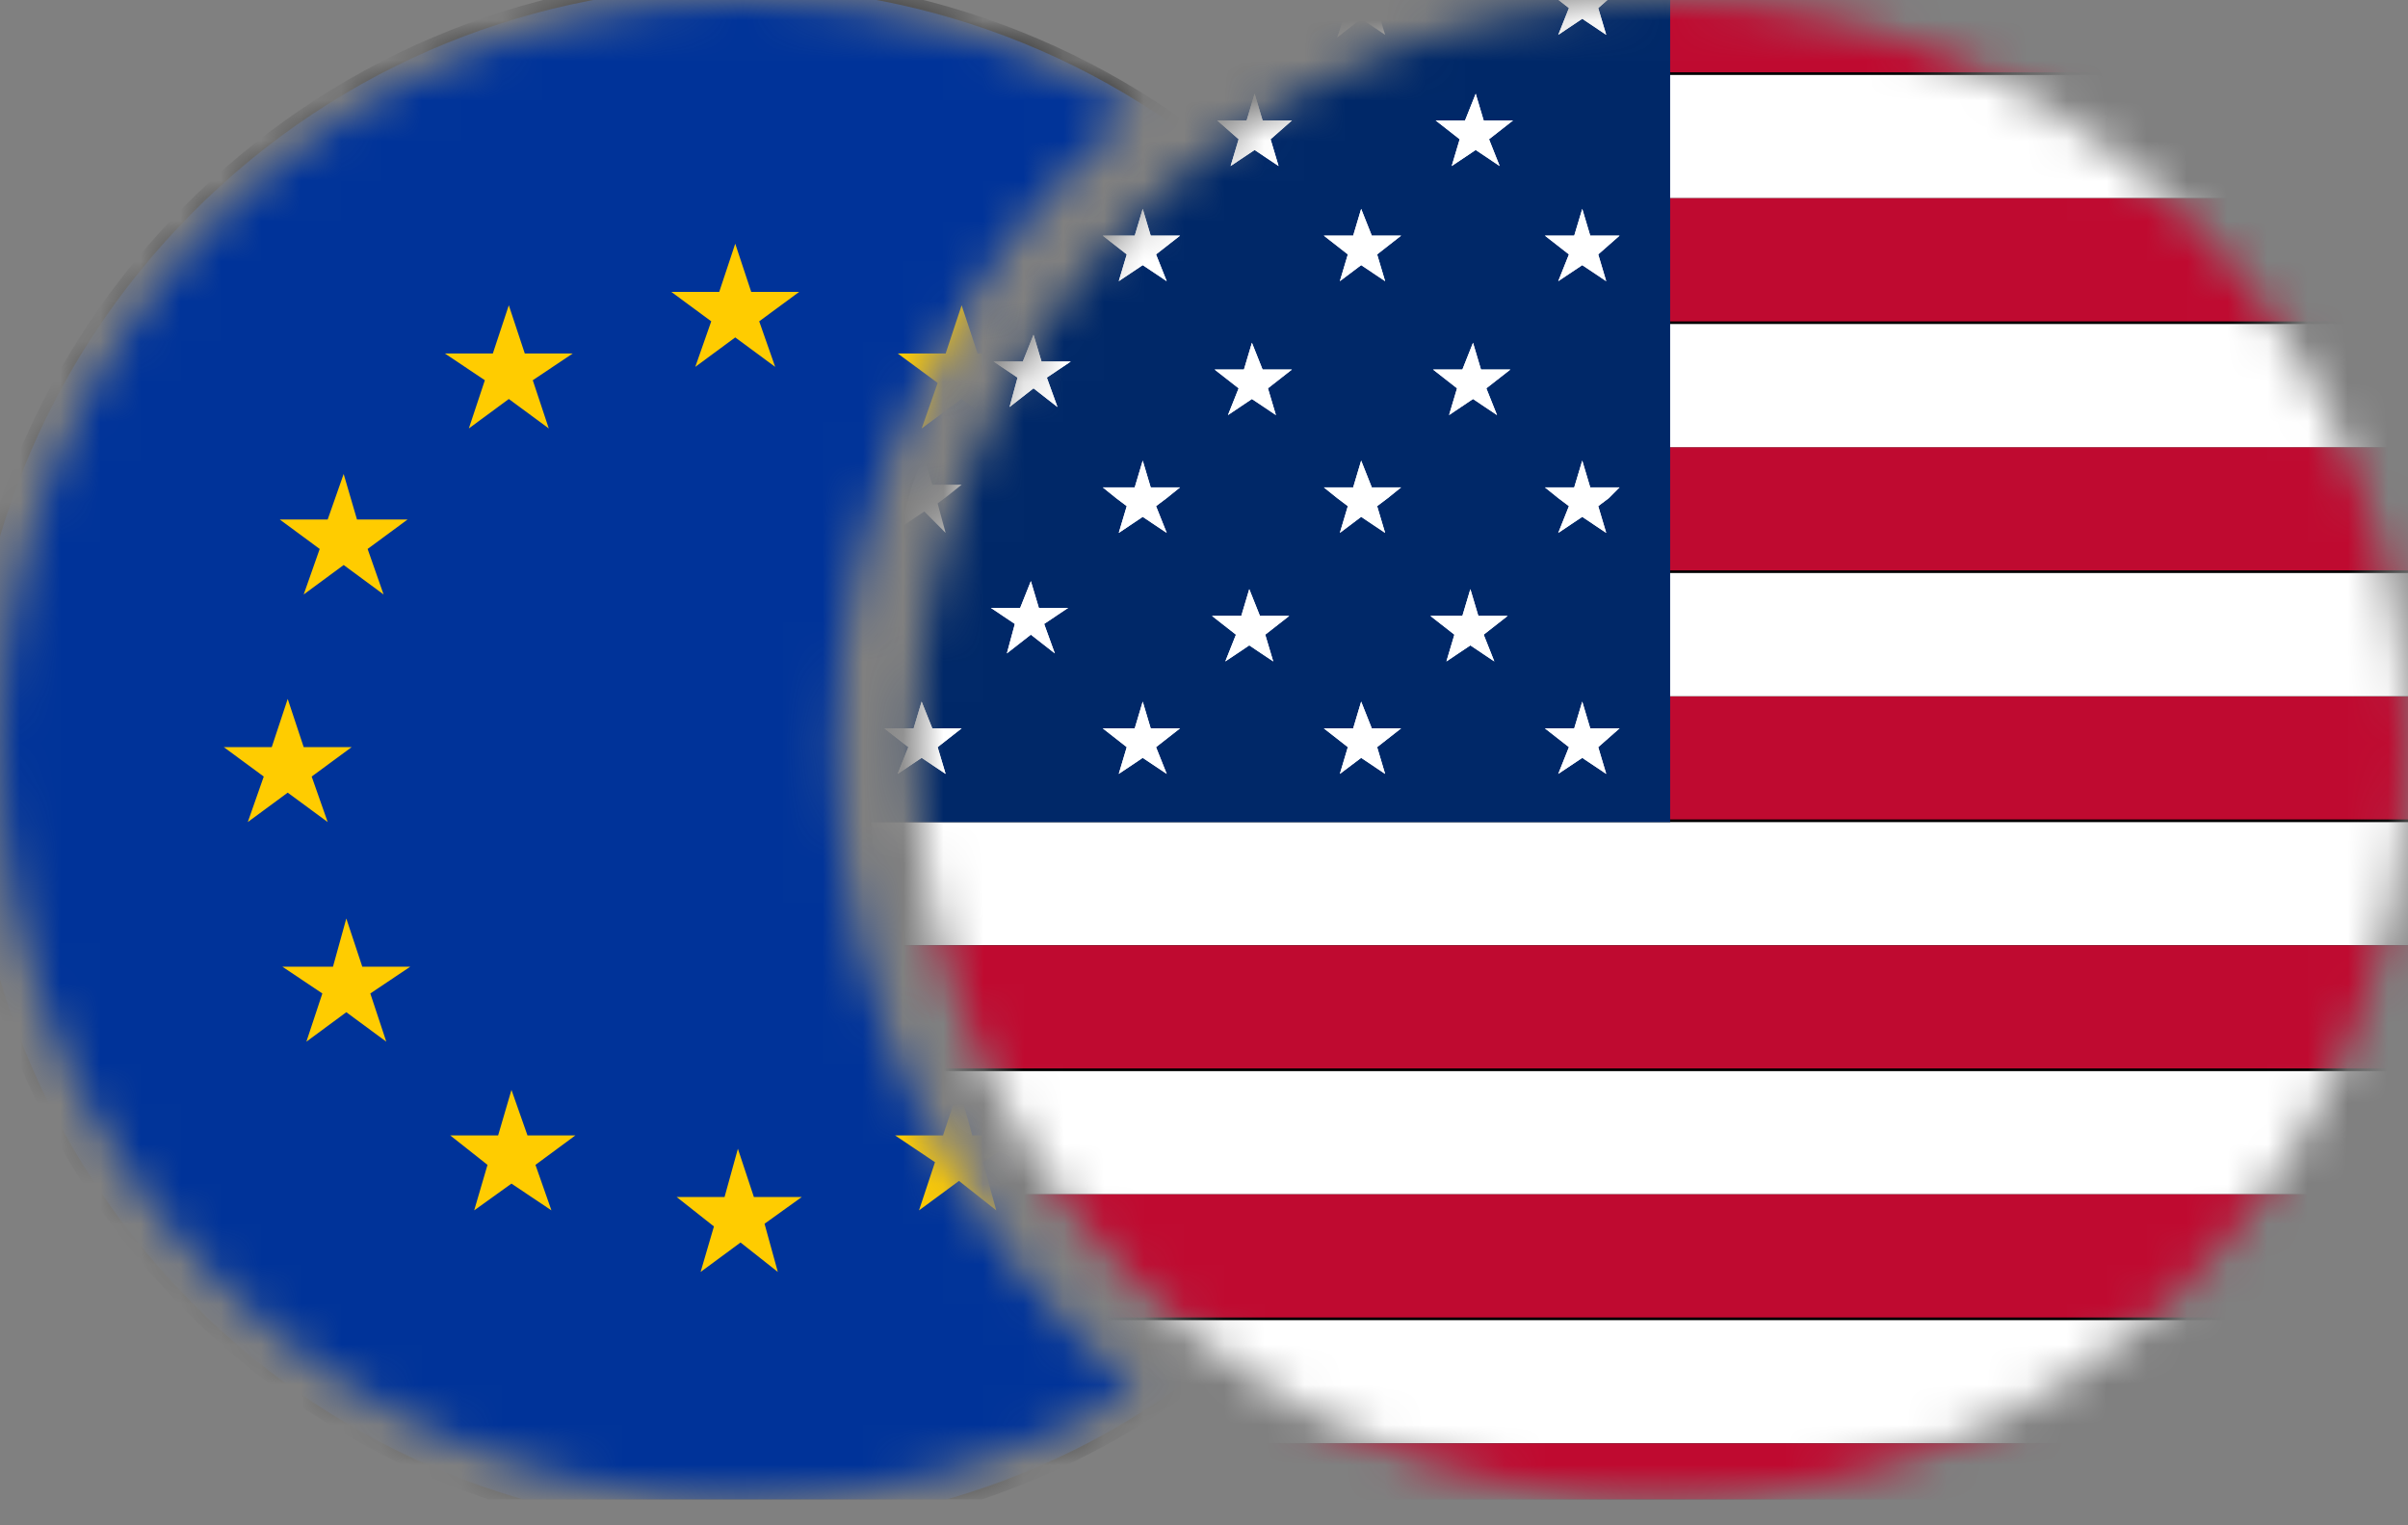
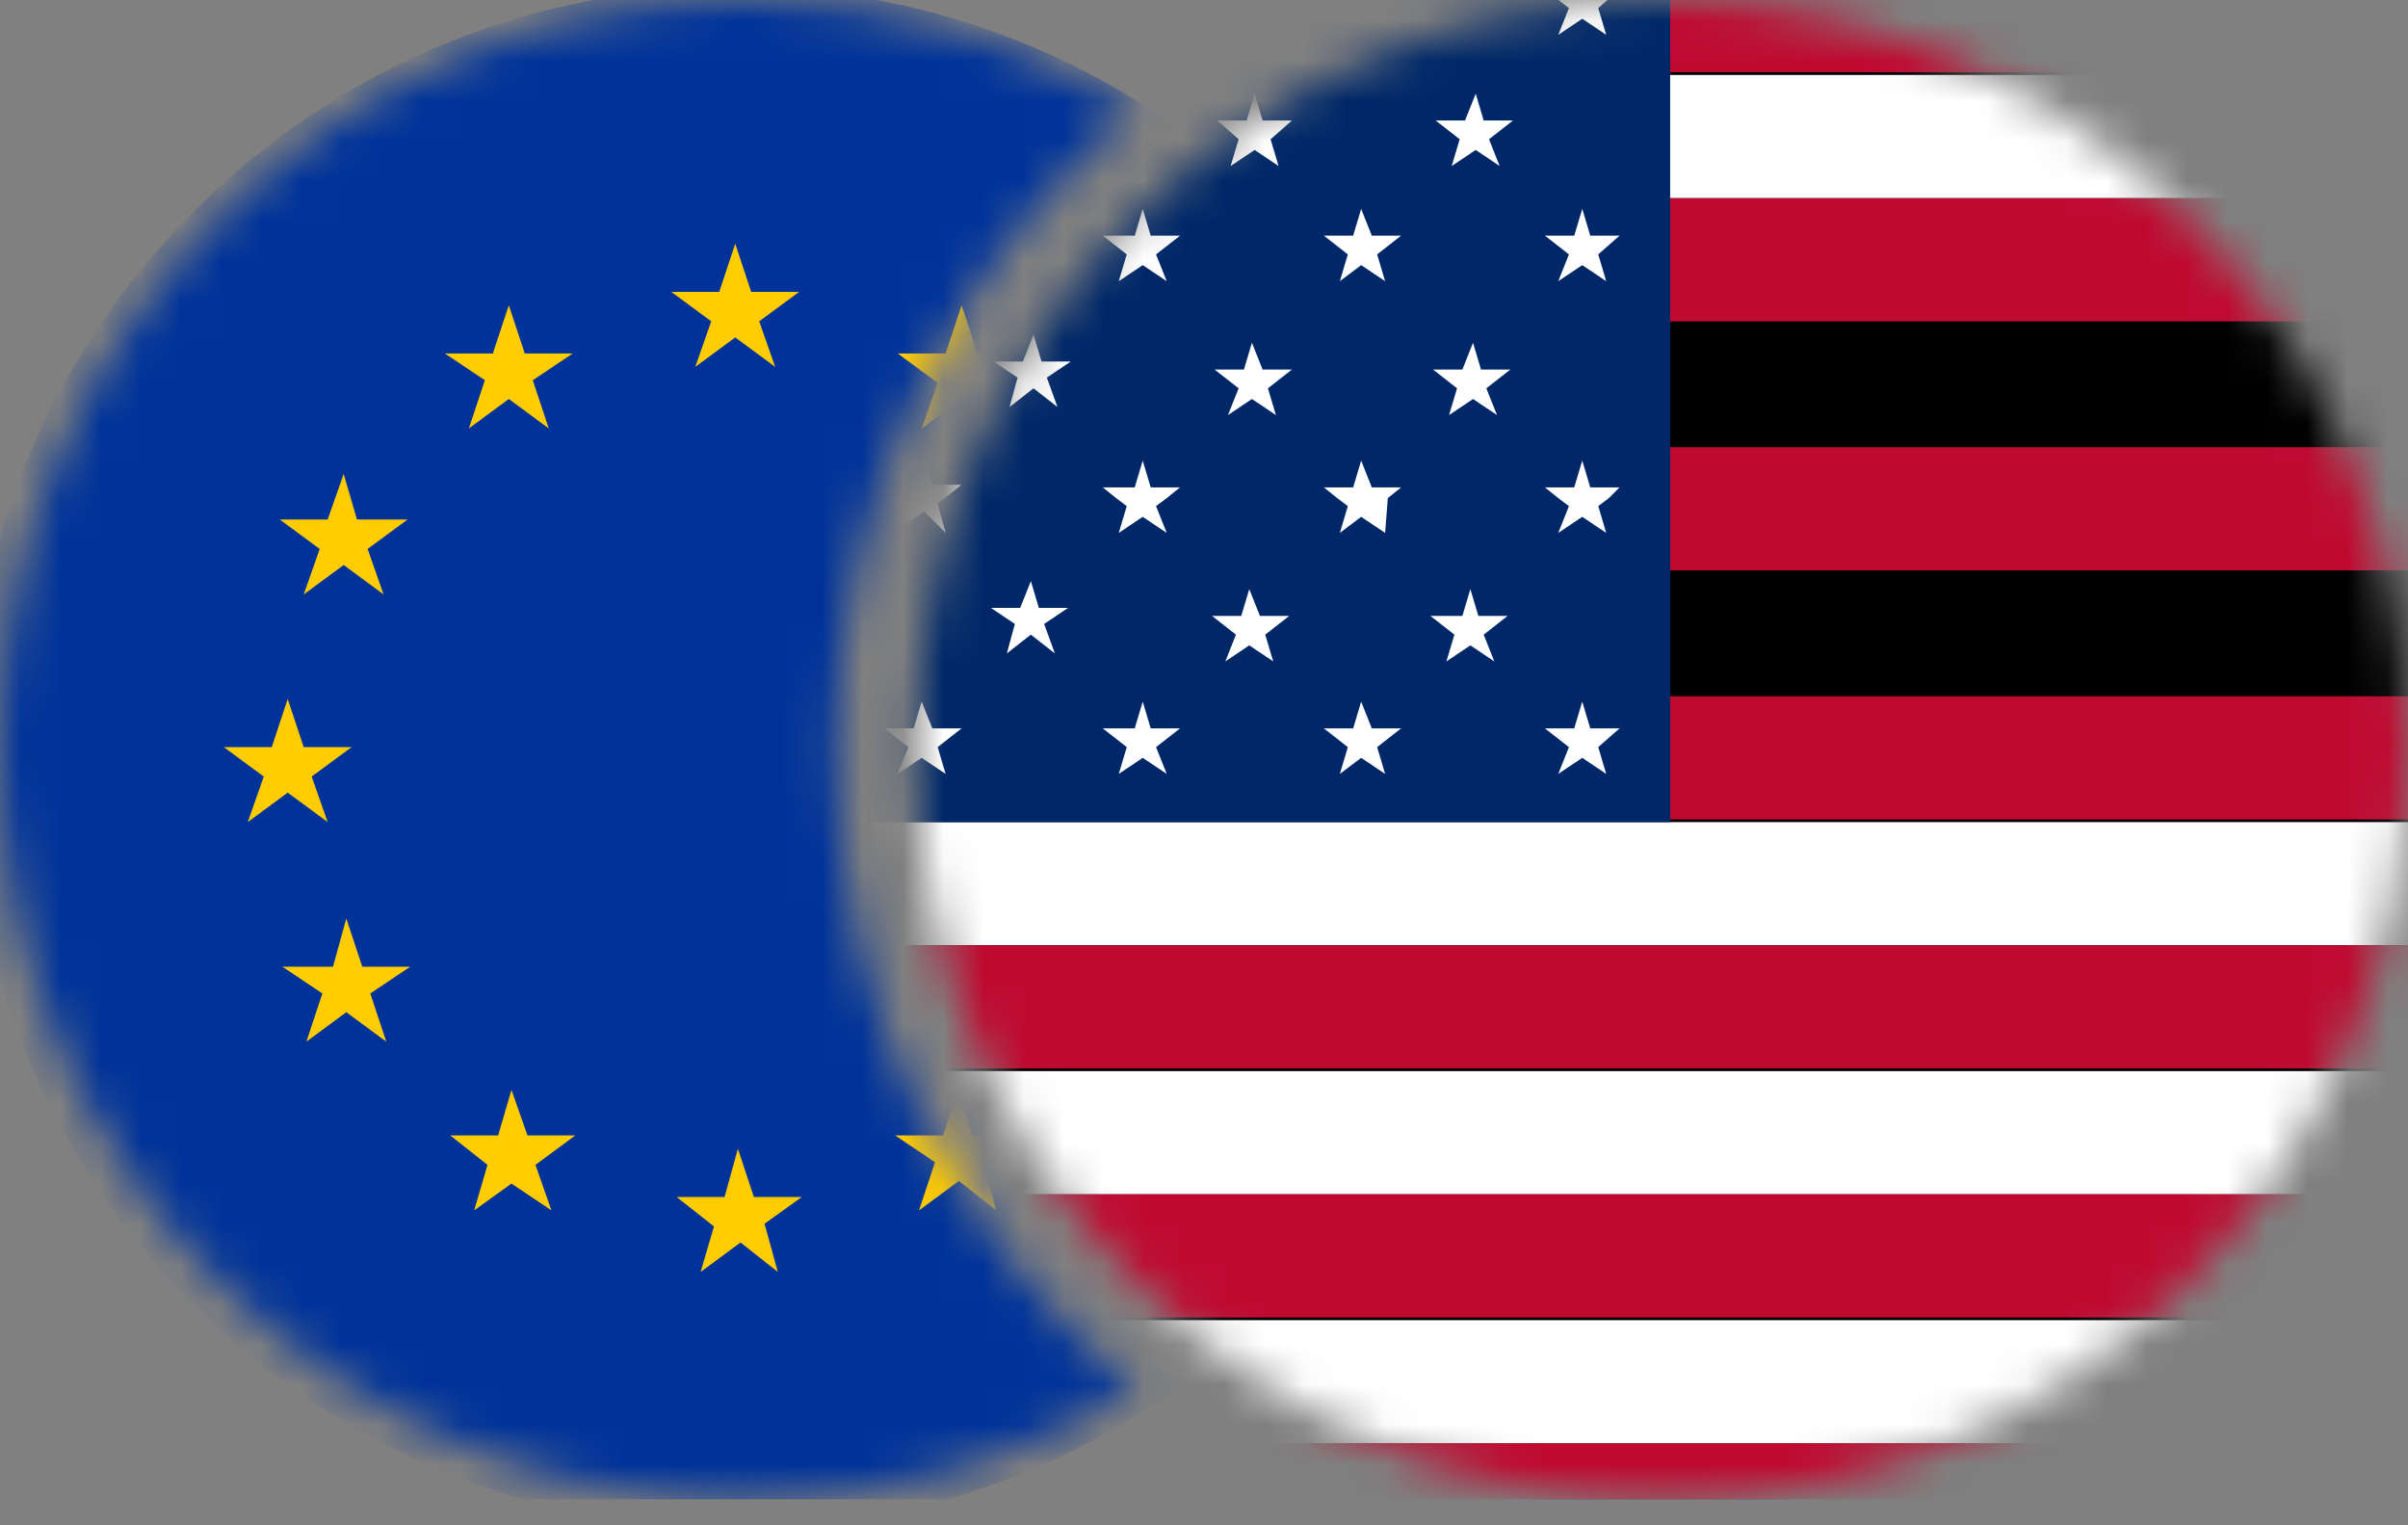
<svg xmlns="http://www.w3.org/2000/svg" width="60" height="38" viewBox="0 0 60 38" fill="none">
  <rect x="0" y="0" width="60" height="38" fill="#808080" stroke="none" />
  <g clip-path="url(#clip0_437_2307)">
    <mask id="mask0_437_2307" style="mask-type:luminance" maskUnits="userSpaceOnUse" x="22" y="0" width="38" height="38">
      <path d="M41.416 0C51.704 0 60 8.339 60 18.679C60 29.02 51.704 37.358 41.416 37.358C31.128 37.358 22.832 29.02 22.832 18.679C22.832 8.339 31.128 0 41.416 0Z" fill="white" />
    </mask>
    <g mask="url(#mask0_437_2307)">
      <path d="M41.681 39.293C52.898 39.293 61.991 30.154 61.991 18.88C61.991 7.605 52.898 -1.534 41.681 -1.534C30.464 -1.534 21.371 7.605 21.371 18.88C21.371 30.154 30.464 39.293 41.681 39.293Z" fill="black" />
      <path d="M22.168 23.549H61.128C61.393 22.549 61.526 21.481 61.593 20.481H21.703C21.77 21.481 21.902 22.549 22.168 23.549ZM24.756 29.754H58.539C59.137 28.753 59.734 27.752 60.132 26.685H23.163C23.628 27.752 24.159 28.753 24.756 29.754ZM30.995 35.958H52.367C53.761 35.09 55.022 34.023 56.15 32.889H27.212C28.34 34.023 29.601 35.024 30.995 35.958ZM52.3 1.868H30.995C29.601 2.735 28.34 3.803 27.212 4.937H56.084C54.955 3.736 53.694 2.735 52.3 1.868Z" fill="white" />
      <path d="M23.163 26.618H60.199C60.597 25.618 60.929 24.617 61.194 23.55H22.168C22.433 24.617 22.765 25.618 23.163 26.618ZM27.212 32.822H56.084C57.013 31.889 57.809 30.821 58.539 29.754H24.756C25.486 30.821 26.283 31.889 27.212 32.822ZM41.681 39.027C45.597 39.027 49.247 37.893 52.367 35.958H30.995C34.048 37.893 37.699 39.027 41.681 39.027ZM22.168 14.21H61.128C60.862 13.143 60.531 12.075 60.132 11.141H23.163C22.765 12.142 22.433 13.143 22.168 14.21ZM21.637 18.88C21.637 19.413 21.637 19.947 21.703 20.414H61.659C61.725 19.881 61.725 19.413 61.725 18.88C61.725 18.346 61.725 17.812 61.659 17.345H21.703C21.637 17.879 21.637 18.346 21.637 18.88ZM27.212 4.937C26.283 5.871 25.486 6.938 24.756 8.006H58.539C57.809 6.872 57.013 5.871 56.084 4.937H27.212ZM41.681 -1.267C37.765 -1.267 34.115 -0.133 30.995 1.802H52.367C49.247 -0.133 45.597 -1.267 41.681 -1.267Z" fill="#BF0A30" />
-       <path d="M21.703 17.345H61.659C61.593 16.278 61.393 15.277 61.194 14.276H22.168C21.902 15.277 21.77 16.278 21.703 17.345ZM23.163 11.141H60.199C59.734 10.074 59.203 9.006 58.606 8.072H24.756C24.159 9.006 23.628 10.074 23.163 11.141Z" fill="white" />
      <path d="M41.615 -1.267C30.53 -1.267 21.57 7.739 21.57 18.88C21.57 19.413 21.57 19.947 21.637 20.481H41.615V-1.267Z" fill="#002868" />
-       <path d="M22.832 11.942C22.832 12.008 22.765 12.075 22.765 12.142L22.832 11.942ZM22.633 12.609C22.566 12.809 22.5 13.009 22.433 13.276L22.633 12.609ZM23.562 19.28L22.964 18.88L22.367 19.28L22.633 18.613L22.035 18.146H22.765L22.964 17.479L23.23 18.146H23.96L23.363 18.613L23.562 19.28ZM26.283 16.278L25.686 15.811L25.088 16.278L25.287 15.544L24.69 15.144H25.42L25.686 14.477L25.885 15.144H26.615L26.017 15.544L26.283 16.278ZM26.084 9.407L26.349 10.14L25.752 9.674L25.155 10.14L25.354 9.407L24.756 9.006H25.486L25.752 8.339L25.951 9.006H26.681L26.084 9.407ZM29.071 19.28L28.473 18.88L27.876 19.28L28.075 18.613L27.478 18.146H28.274L28.473 17.479L28.672 18.146H29.402L28.805 18.613L29.071 19.28ZM29.071 12.409L28.805 12.609L29.071 13.276L28.473 12.876L27.876 13.276L28.075 12.609L27.809 12.409L27.478 12.142H28.274L28.473 11.475L28.672 12.142H29.402L29.071 12.409ZM28.805 6.338L29.071 7.005L28.473 6.605L27.876 7.005L28.075 6.338L27.478 5.871H28.274L28.473 5.204L28.672 5.871H29.402L28.805 6.338ZM31.725 16.478L31.128 16.078L30.531 16.478L30.796 15.811L30.199 15.344H30.929L31.128 14.677L31.394 15.344H32.124L31.526 15.811L31.725 16.478ZM31.593 9.674L31.792 10.341L31.194 9.94L30.597 10.341L30.863 9.674L30.265 9.207H30.995L31.194 8.539L31.46 9.207H32.19L31.593 9.674ZM31.659 3.469L31.858 4.136L31.261 3.736L30.663 4.136L30.863 3.469L30.332 3.002H31.062L31.261 2.335L31.46 3.002H32.19L31.659 3.469ZM34.513 19.28L33.916 18.88L33.385 19.28L33.584 18.613L32.986 18.146H33.717L33.916 17.479L34.181 18.146H34.911L34.314 18.613L34.513 19.28ZM34.579 12.409L34.314 12.609L34.513 13.276L33.916 12.876L33.385 13.276L33.584 12.609L33.318 12.409L32.986 12.142H33.717L33.916 11.475L34.181 12.142H34.911L34.579 12.409ZM34.314 6.338L34.513 7.005L33.916 6.605L33.385 7.005L33.584 6.338L32.986 5.871H33.717L33.916 5.204L34.181 5.871H34.911L34.314 6.338ZM37.234 16.478L36.637 16.078L36.04 16.478L36.239 15.811L35.641 15.344H36.438L36.637 14.677L36.836 15.344H37.566L36.969 15.811L37.234 16.478ZM37.035 9.674L37.301 10.341L36.703 9.94L36.106 10.341L36.305 9.674L35.708 9.207H36.438L36.703 8.539L36.902 9.207H37.633L37.035 9.674ZM37.102 3.469L37.367 4.136L36.77 3.736L36.172 4.136L36.371 3.469L35.774 3.002H36.504L36.77 2.335L36.969 3.002H37.699L37.102 3.469ZM40.022 19.28L39.425 18.88L38.827 19.28L39.093 18.613L38.495 18.146H39.225L39.425 17.479L39.624 18.146H40.354L39.823 18.613L40.022 19.28ZM40.088 12.409L39.823 12.609L40.022 13.276L39.425 12.876L38.827 13.276L39.093 12.609L38.827 12.409L38.495 12.142H39.225L39.425 11.475L39.624 12.142H40.354L40.088 12.409ZM39.823 6.338L40.022 7.005L39.425 6.605L38.827 7.005L39.093 6.338L38.495 5.871H39.225L39.425 5.204L39.624 5.871H40.354L39.823 6.338ZM39.823 0.201L40.022 0.868L39.425 0.467L38.827 0.868L39.093 0.201L38.495 -0.266H39.225L39.425 -0.934L39.624 -0.266H40.354L39.823 0.201ZM33.916 0.467L34.513 0.868L34.314 0.201L34.38 0.134C34.048 0.267 33.783 0.401 33.451 0.534L33.318 0.934L33.916 0.467Z" fill="white" />
-       <path d="M33.916 5.204L33.717 5.871H32.987L33.584 6.338L33.385 7.005L33.916 6.605L34.513 7.005L34.314 6.338L34.911 5.871H34.181L33.916 5.204ZM33.916 11.475L33.717 12.142H32.987L33.319 12.409L33.584 12.609L33.385 13.276L33.916 12.876L34.513 13.276L34.314 12.609L34.58 12.409L34.911 12.142H34.181L33.916 11.475ZM34.181 18.146L33.916 17.479L33.717 18.146H32.987L33.584 18.613L33.385 19.28L33.916 18.88L34.513 19.28L34.314 18.613L34.911 18.146H34.181ZM28.473 5.204L28.274 5.871H27.478L28.075 6.338L27.876 7.005L28.473 6.605L29.071 7.005L28.805 6.338L29.403 5.871H28.672L28.473 5.204ZM28.473 11.475L28.274 12.142H27.478L27.81 12.409L28.075 12.609L27.876 13.276L28.473 12.876L29.071 13.276L28.805 12.609L29.071 12.409L29.403 12.142H28.672L28.473 11.475ZM28.672 18.146L28.473 17.479L28.274 18.146H27.478L28.075 18.613L27.876 19.28L28.473 18.88L29.071 19.28L28.805 18.613L29.403 18.146H28.672ZM22.367 13.276C22.434 13.276 22.434 13.276 22.367 13.276V13.276ZM22.965 11.475L22.832 11.942C22.898 11.809 22.965 11.675 22.965 11.475Z" fill="white" />
+       <path d="M33.916 5.204L33.717 5.871H32.987L33.584 6.338L33.385 7.005L33.916 6.605L34.513 7.005L34.314 6.338L34.911 5.871H34.181L33.916 5.204ZM33.916 11.475L33.717 12.142H32.987L33.319 12.409L33.584 12.609L33.385 13.276L33.916 12.876L34.513 13.276L34.58 12.409L34.911 12.142H34.181L33.916 11.475ZM34.181 18.146L33.916 17.479L33.717 18.146H32.987L33.584 18.613L33.385 19.28L33.916 18.88L34.513 19.28L34.314 18.613L34.911 18.146H34.181ZM28.473 5.204L28.274 5.871H27.478L28.075 6.338L27.876 7.005L28.473 6.605L29.071 7.005L28.805 6.338L29.403 5.871H28.672L28.473 5.204ZM28.473 11.475L28.274 12.142H27.478L27.81 12.409L28.075 12.609L27.876 13.276L28.473 12.876L29.071 13.276L28.805 12.609L29.071 12.409L29.403 12.142H28.672L28.473 11.475ZM28.672 18.146L28.473 17.479L28.274 18.146H27.478L28.075 18.613L27.876 19.28L28.473 18.88L29.071 19.28L28.805 18.613L29.403 18.146H28.672ZM22.367 13.276C22.434 13.276 22.434 13.276 22.367 13.276V13.276ZM22.965 11.475L22.832 11.942C22.898 11.809 22.965 11.675 22.965 11.475Z" fill="white" />
      <path d="M23.562 13.276L23.363 12.542L23.628 12.342L23.96 12.075H23.23L23.031 11.408L22.832 11.808L22.765 12.008C22.699 12.142 22.699 12.275 22.633 12.409L22.433 13.076V13.143L23.031 12.742L23.562 13.276ZM23.23 18.146L22.964 17.479L22.765 18.146H22.035L22.633 18.613L22.367 19.28L22.964 18.88L23.562 19.28L23.363 18.613L23.96 18.146H23.23ZM36.703 8.539L36.438 9.207H35.708L36.305 9.674L36.106 10.341L36.703 9.94L37.301 10.341L37.035 9.674L37.633 9.207H36.902L36.703 8.539ZM36.836 15.344L36.637 14.677L36.438 15.344H35.641L36.239 15.811L36.04 16.478L36.637 16.078L37.234 16.478L36.969 15.811L37.566 15.344H36.836ZM31.194 8.539L30.995 9.207H30.265L30.863 9.674L30.597 10.341L31.194 9.94L31.792 10.341L31.593 9.674L32.19 9.207H31.46L31.194 8.539ZM31.394 15.344L31.128 14.677L30.929 15.344H30.199L30.796 15.811L30.531 16.478L31.128 16.078L31.725 16.478L31.526 15.811L32.124 15.344H31.394ZM25.752 8.339L25.486 9.006H24.756L25.354 9.407L25.155 10.14L25.752 9.674L26.349 10.14L26.084 9.407L26.681 9.006H25.951L25.752 8.339ZM25.885 15.144L25.686 14.477L25.42 15.144H24.69L25.287 15.544L25.088 16.278L25.686 15.811L26.283 16.278L26.017 15.544L26.615 15.144H25.885ZM39.425 5.204L39.225 5.871H38.495L39.093 6.338L38.827 7.005L39.425 6.605L40.022 7.005L39.823 6.338L40.354 5.871H39.624L39.425 5.204ZM31.261 2.335L31.062 3.002H30.332L30.863 3.469L30.663 4.136L31.261 3.736L31.858 4.136L31.659 3.469L32.19 3.002H31.46L31.261 2.335ZM36.77 2.335L36.504 3.002H35.774L36.371 3.469L36.172 4.136L36.77 3.736L37.367 4.136L37.102 3.469L37.699 3.002H36.969L36.77 2.335ZM39.425 -0.934L39.225 -0.266H38.495L39.093 0.201L38.827 0.868L39.425 0.467L40.022 0.868L39.823 0.201L40.354 -0.266H39.624L39.425 -0.934ZM39.425 11.475L39.225 12.142H38.495L38.827 12.409L39.093 12.609L38.827 13.276L39.425 12.876L40.022 13.276L39.823 12.609L40.088 12.409L40.354 12.142H39.624L39.425 11.475ZM39.624 18.146L39.425 17.479L39.225 18.146H38.495L39.093 18.613L38.827 19.28L39.425 18.88L40.022 19.28L39.823 18.613L40.354 18.146H39.624Z" fill="white" />
    </g>
    <mask id="mask1_437_2307" style="mask-type:luminance" maskUnits="userSpaceOnUse" x="0" y="0" width="29" height="38">
      <path d="M20.841 18.679C20.841 12.275 23.761 6.538 28.274 2.735C25.487 1.001 22.168 0 18.584 0C8.296 0 0 8.339 0 18.679C0 29.02 8.296 37.358 18.584 37.358C22.168 37.358 25.487 36.358 28.274 34.623C23.761 30.821 20.841 25.084 20.841 18.679Z" fill="white" />
    </mask>
    <g mask="url(#mask1_437_2307)">
-       <path d="M37.699 18.88C37.699 29.62 29.004 38.359 18.318 38.359C7.632 38.359 -1.062 29.62 -1.062 18.88C-1.062 8.139 7.632 -0.6 18.318 -0.6C29.004 -0.533 37.699 8.139 37.699 18.88Z" fill="black" />
      <path d="M31.829 32.47C39.293 24.966 39.293 12.801 31.828 5.298C24.363 -2.205 12.26 -2.204 4.795 5.299C-2.669 12.802 -2.669 24.967 4.796 32.47C12.261 39.973 24.364 39.973 31.829 32.47Z" fill="#003399" />
      <path d="M18.32 6.071L18.718 7.272H19.913L18.917 8.005L19.315 9.14L18.32 8.406L17.324 9.14L17.722 8.005L16.727 7.272H17.921L18.32 6.071ZM12.678 7.605L13.076 8.806H14.271L13.275 9.473L13.674 10.674L12.678 9.94L11.682 10.674L12.081 9.473L11.085 8.806H12.28L12.678 7.605ZM8.563 11.808L8.895 12.942H10.156L9.16 13.676L9.558 14.81L8.563 14.076L7.567 14.81L7.966 13.676L6.97 12.942H8.165L8.563 11.808ZM23.961 7.605L24.359 8.806H25.554L24.558 9.54L24.957 10.674L23.961 9.94L22.966 10.674L23.364 9.54L22.368 8.806H23.563L23.961 7.605ZM29.47 12.875L28.541 13.543L28.873 14.743L27.943 14.009L26.948 14.743L27.28 13.609L26.351 12.875H27.545L27.943 11.675L28.275 12.875H29.47ZM31.063 18.546L30.067 19.28L30.466 20.48L29.47 19.747L28.474 20.414L28.873 19.28L27.877 18.546H29.072L29.47 17.412L29.868 18.546H31.063ZM29.005 25.951L28.01 25.217L27.014 25.951L27.413 24.817L26.417 24.083H27.612L28.01 22.882L28.408 24.083H29.603L28.607 24.817L29.005 25.951ZM17.457 31.688L17.789 30.554L16.859 29.82H18.054L18.386 28.619L18.784 29.82H19.979L19.05 30.487L19.381 31.688L18.452 30.954L17.457 31.688ZM11.815 30.154L12.147 29.02L11.218 28.286H12.412L12.744 27.152L13.143 28.286H14.337L13.342 29.02L13.74 30.154L12.744 29.487L11.815 30.154ZM24.824 30.154L23.895 29.42L22.899 30.154L23.297 28.953L22.302 28.286H23.497L23.895 27.085L24.227 28.286H25.488L24.492 28.953L24.824 30.154ZM5.576 18.613H6.771L7.169 17.412L7.567 18.613H8.762L7.766 19.346L8.165 20.48L7.169 19.747L6.174 20.48L6.572 19.346L5.576 18.613ZM7.634 25.951L8.032 24.75L7.036 24.083H8.297L8.629 22.882L9.027 24.083H10.222L9.227 24.75L9.625 25.951L8.629 25.217L7.634 25.951Z" fill="#FFCC00" />
    </g>
  </g>
  <defs>
    <clipPath id="clip0_437_2307">
      <rect width="60" height="37.358" fill="white" />
    </clipPath>
  </defs>
</svg>